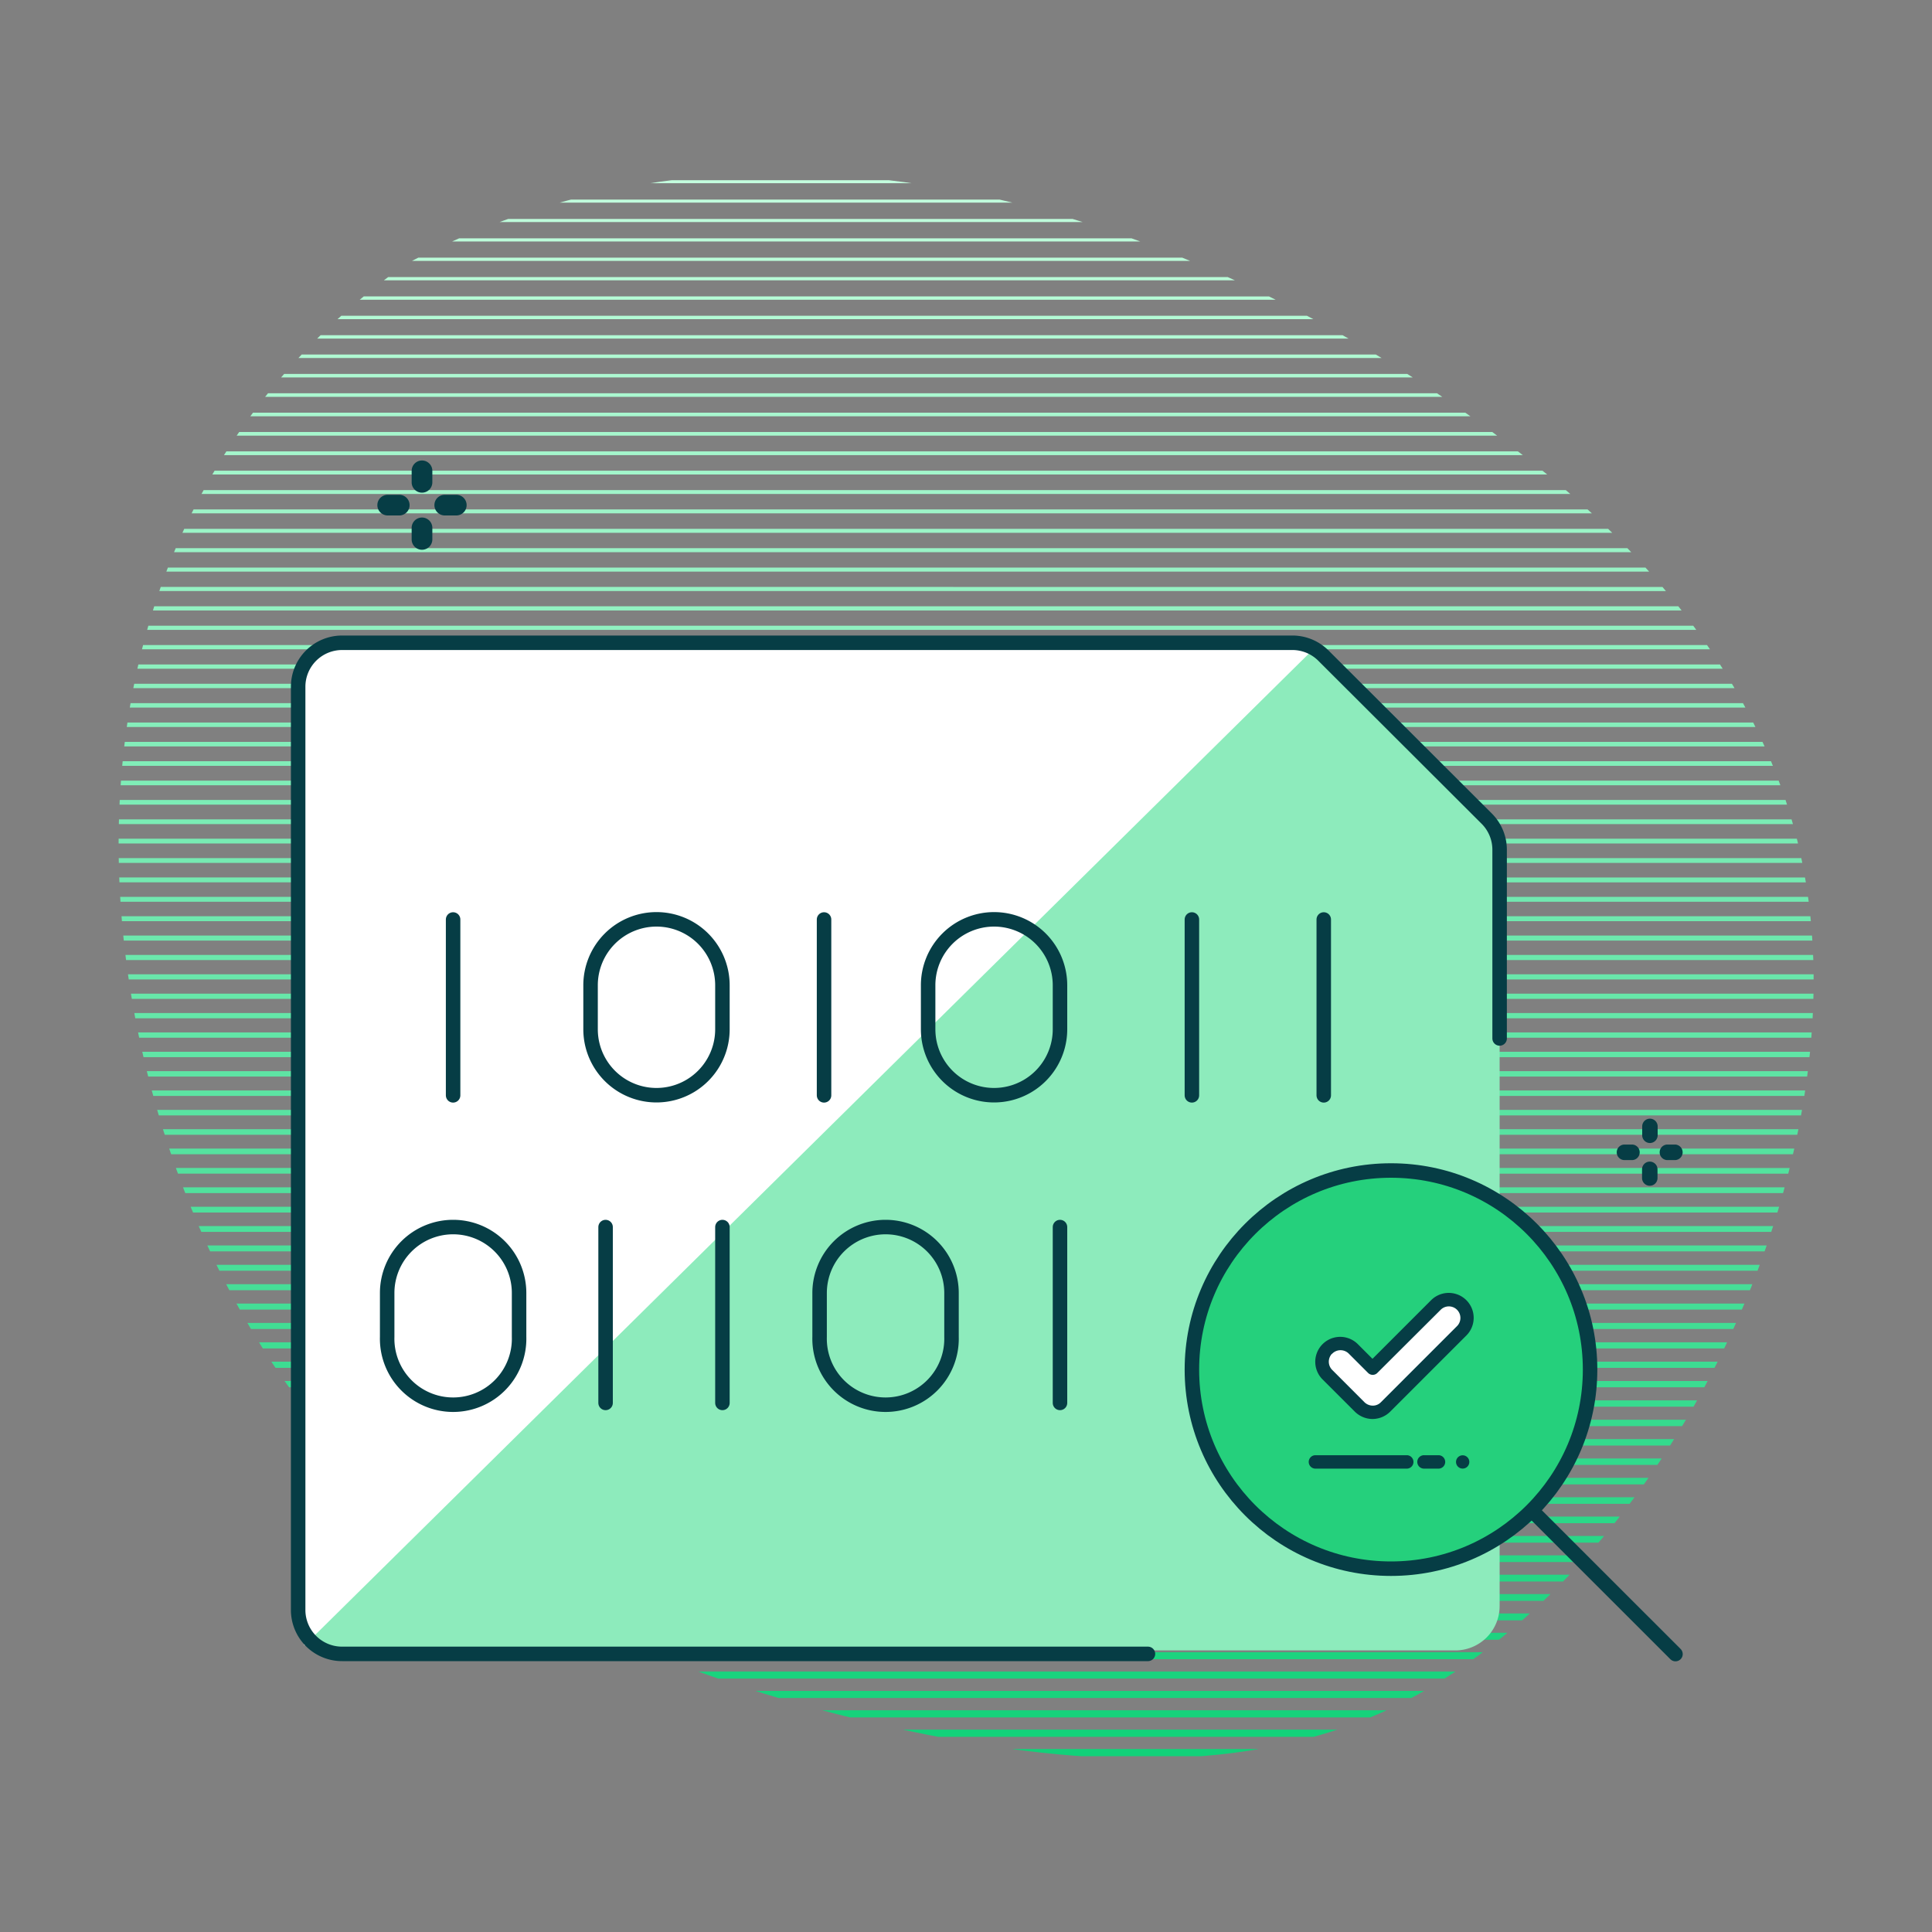
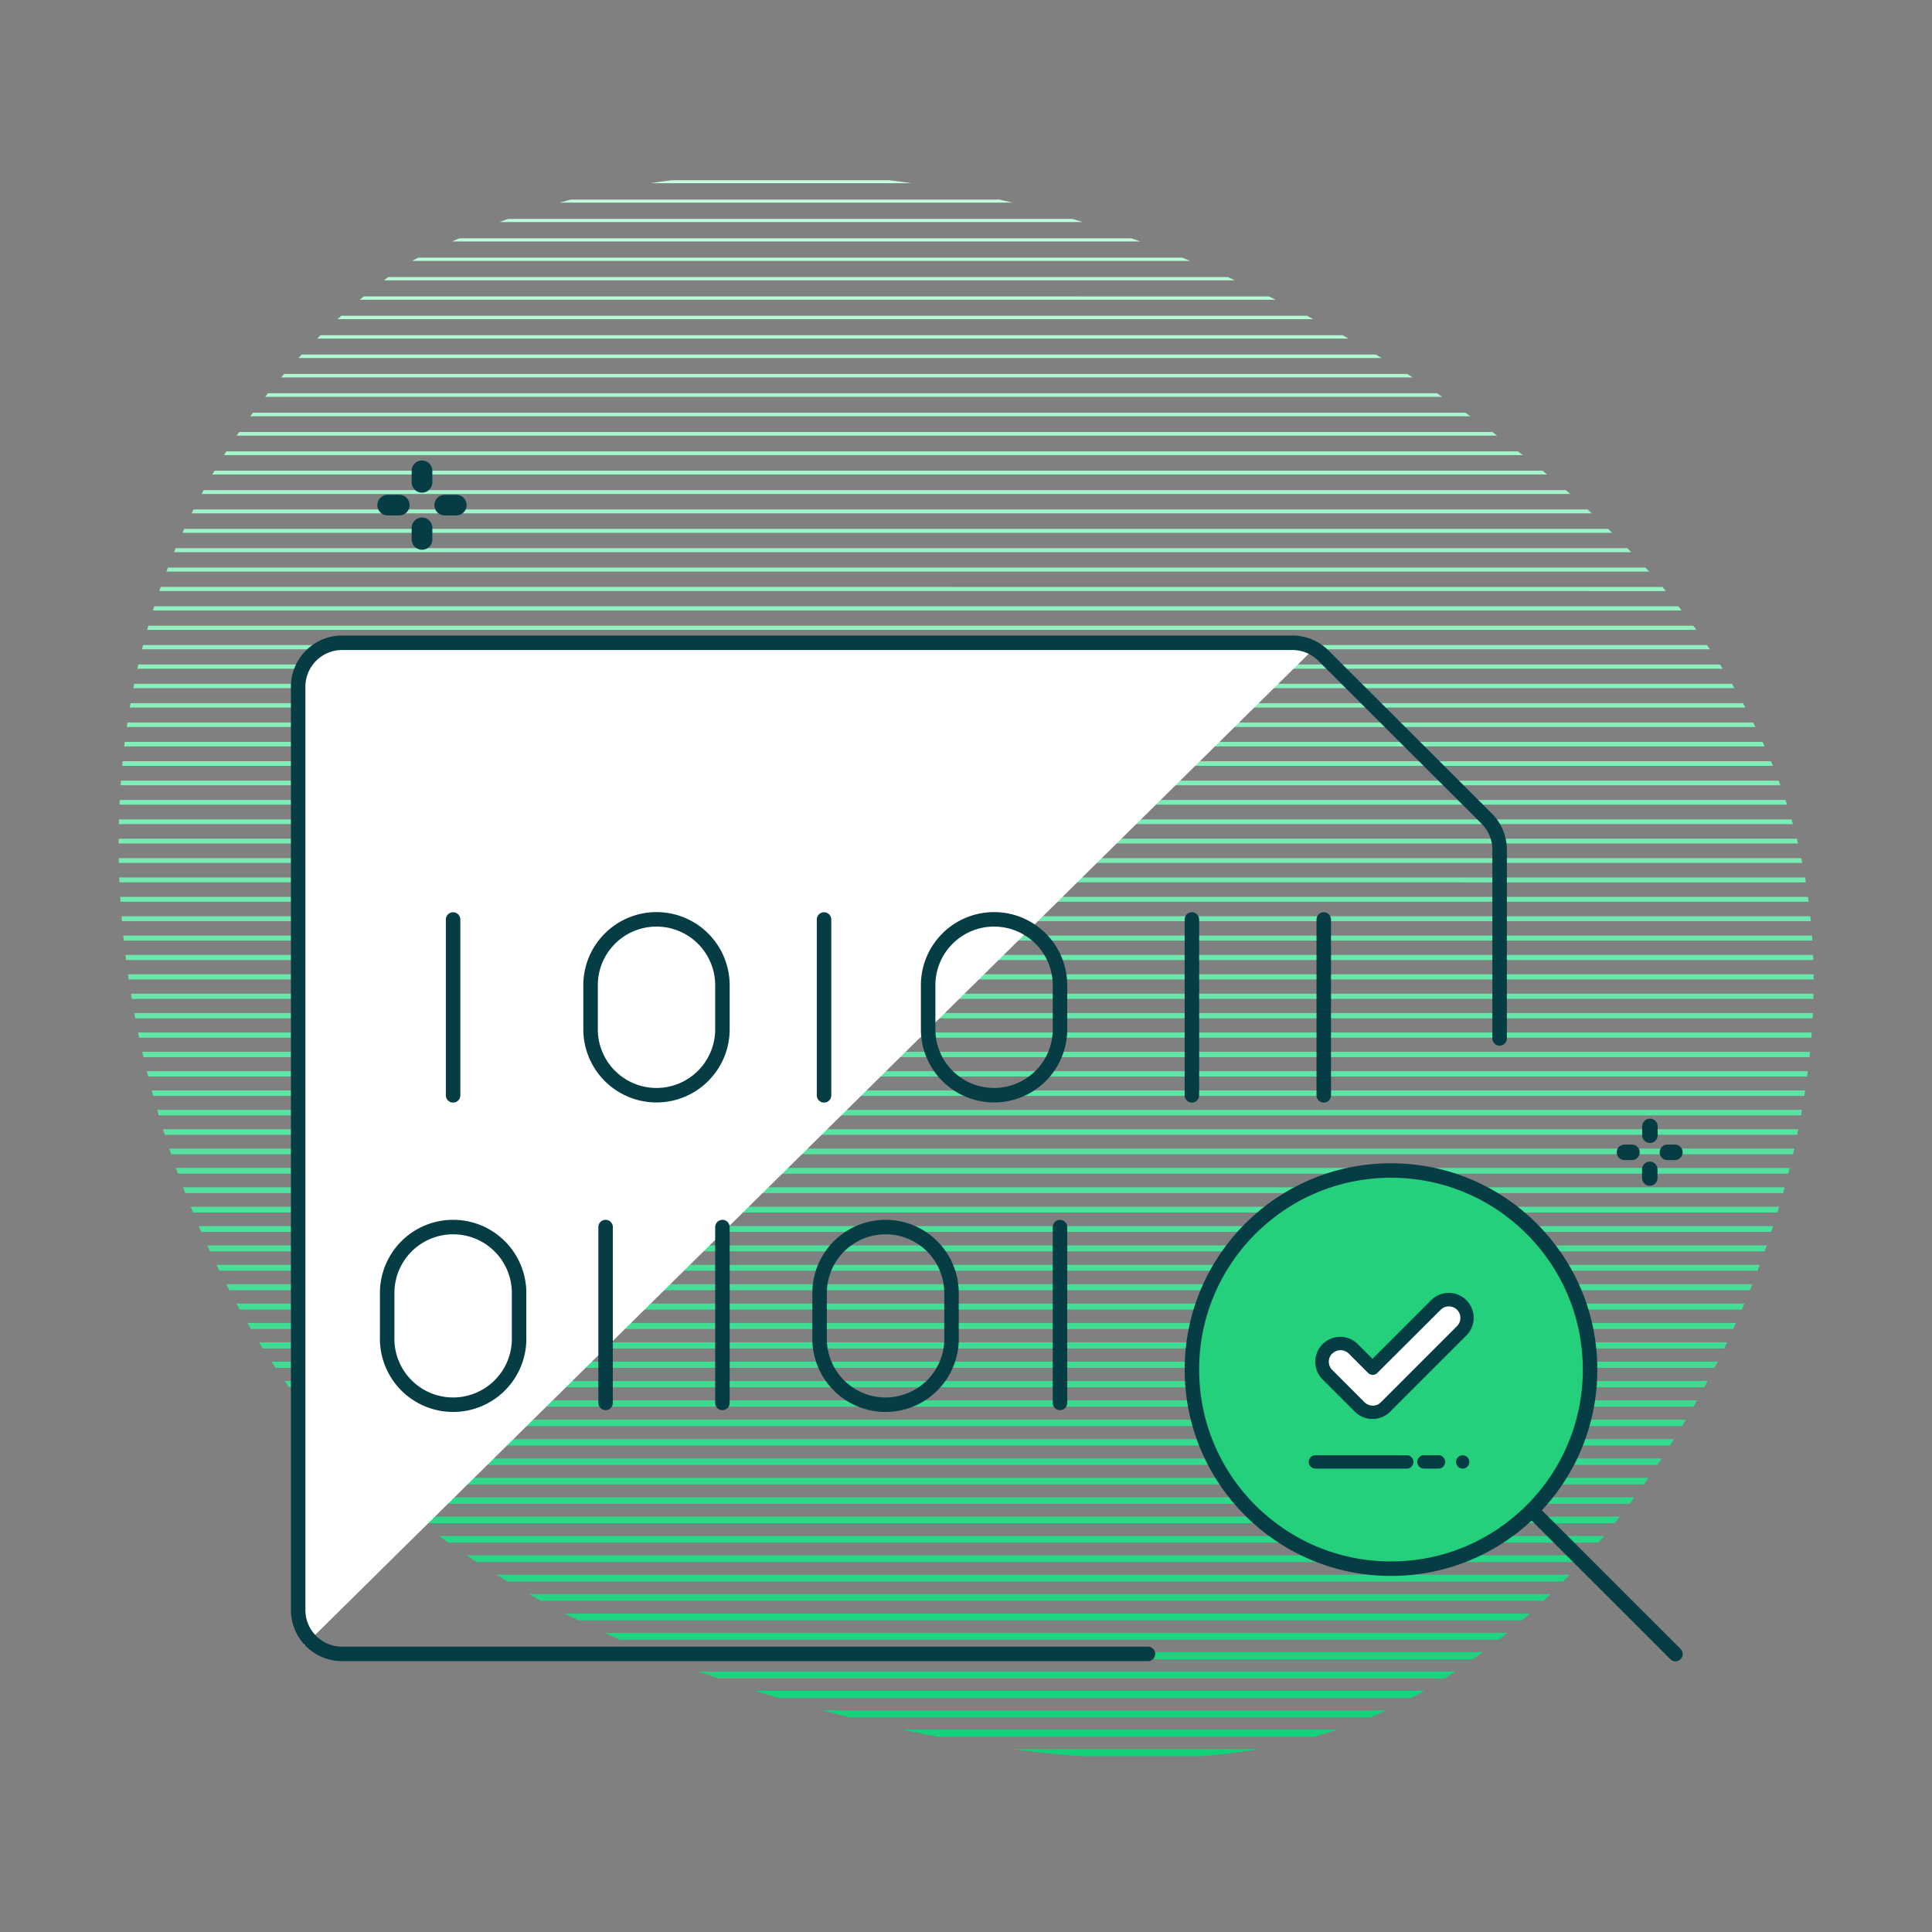
<svg xmlns="http://www.w3.org/2000/svg" id="Layer_1" data-name="Layer 1" viewBox="0 0 400 400">
  <rect x="0" y="0" width="400" height="400" fill="#808080" stroke="none" />
  <defs>
    <style>.cls-1,.cls-10,.cls-11,.cls-12,.cls-13,.cls-14,.cls-15,.cls-16,.cls-17,.cls-18,.cls-19,.cls-20,.cls-21,.cls-22,.cls-23,.cls-24,.cls-25,.cls-26,.cls-27,.cls-28,.cls-29,.cls-3,.cls-30,.cls-31,.cls-32,.cls-33,.cls-34,.cls-35,.cls-36,.cls-37,.cls-38,.cls-39,.cls-4,.cls-40,.cls-41,.cls-42,.cls-43,.cls-44,.cls-45,.cls-46,.cls-47,.cls-48,.cls-49,.cls-5,.cls-50,.cls-51,.cls-52,.cls-53,.cls-54,.cls-55,.cls-56,.cls-57,.cls-58,.cls-59,.cls-6,.cls-60,.cls-61,.cls-62,.cls-63,.cls-64,.cls-65,.cls-66,.cls-67,.cls-68,.cls-69,.cls-7,.cls-70,.cls-71,.cls-72,.cls-73,.cls-74,.cls-75,.cls-76,.cls-77,.cls-78,.cls-79,.cls-8,.cls-80,.cls-81,.cls-82,.cls-83,.cls-84,.cls-85,.cls-86,.cls-9,.cls-90{fill:none;}.cls-2{clip-path:url(#clip-path);}.cls-3{stroke:#11d179;stroke-width:1.5px;}.cls-10,.cls-11,.cls-12,.cls-13,.cls-14,.cls-15,.cls-16,.cls-17,.cls-19,.cls-20,.cls-21,.cls-22,.cls-23,.cls-24,.cls-25,.cls-26,.cls-27,.cls-28,.cls-29,.cls-3,.cls-30,.cls-31,.cls-32,.cls-33,.cls-34,.cls-35,.cls-36,.cls-37,.cls-38,.cls-39,.cls-4,.cls-40,.cls-41,.cls-42,.cls-43,.cls-44,.cls-45,.cls-46,.cls-47,.cls-48,.cls-49,.cls-5,.cls-50,.cls-51,.cls-52,.cls-53,.cls-54,.cls-55,.cls-56,.cls-57,.cls-58,.cls-59,.cls-6,.cls-60,.cls-61,.cls-62,.cls-63,.cls-64,.cls-65,.cls-66,.cls-67,.cls-68,.cls-69,.cls-7,.cls-70,.cls-71,.cls-72,.cls-73,.cls-74,.cls-75,.cls-76,.cls-77,.cls-78,.cls-79,.cls-80,.cls-81,.cls-82,.cls-83,.cls-84,.cls-85,.cls-86,.cls-9,.cls-91{stroke-miterlimit:10;}.cls-4{stroke:#13d27a;stroke-width:1.49px;}.cls-5{stroke:#15d27b;stroke-width:1.48px;}.cls-6{stroke:#18d37d;stroke-width:1.47px;}.cls-7{stroke:#1ad37e;stroke-width:1.46px;}.cls-8{stroke:#1cd47f;stroke-miterlimit:10;stroke-width:1.45px;}.cls-9{stroke:#1ed480;stroke-width:1.44px;}.cls-10{stroke:#20d582;stroke-width:1.43px;}.cls-11{stroke:#23d583;stroke-width:1.41px;}.cls-12{stroke:#25d684;stroke-width:1.4px;}.cls-13{stroke:#27d785;stroke-width:1.39px;}.cls-14{stroke:#29d787;stroke-width:1.38px;}.cls-15{stroke:#2bd888;stroke-width:1.37px;}.cls-16{stroke:#2ed889;stroke-width:1.36px;}.cls-17{stroke:#30d98a;stroke-width:1.35px;}.cls-18{stroke:#32d98c;stroke-miterlimit:10;stroke-width:1.34px;}.cls-19{stroke:#34da8d;stroke-width:1.33px;}.cls-20{stroke:#36da8e;stroke-width:1.32px;}.cls-21{stroke:#38db8f;stroke-width:1.31px;}.cls-22{stroke:#3bdc91;stroke-width:1.3px;}.cls-23{stroke:#3ddc92;stroke-width:1.28px;}.cls-24{stroke:#3fdd93;stroke-width:1.27px;}.cls-25{stroke:#41dd94;stroke-width:1.26px;}.cls-26{stroke:#43de96;stroke-width:1.25px;}.cls-27{stroke:#46de97;stroke-width:1.24px;}.cls-28{stroke:#48df98;stroke-width:1.23px;}.cls-29{stroke:#4adf99;stroke-width:1.22px;}.cls-30{stroke:#4ce09b;stroke-width:1.21px;}.cls-31{stroke:#4ee19c;stroke-width:1.2px;}.cls-32{stroke:#51e19d;stroke-width:1.19px;}.cls-33{stroke:#53e29e;stroke-width:1.18px;}.cls-34{stroke:#55e29f;stroke-width:1.17px;}.cls-35{stroke:#57e3a1;stroke-width:1.15px;}.cls-36{stroke:#59e3a2;stroke-width:1.14px;}.cls-37{stroke:#5ce4a3;stroke-width:1.13px;}.cls-38{stroke:#5ee4a4;stroke-width:1.12px;}.cls-39{stroke:#60e5a6;stroke-width:1.11px;}.cls-40{stroke:#62e6a7;stroke-width:1.1px;}.cls-41{stroke:#64e6a8;stroke-width:1.09px;}.cls-42{stroke:#67e7a9;stroke-width:1.08px;}.cls-43{stroke:#69e7ab;stroke-width:1.07px;}.cls-44{stroke:#6be8ac;stroke-width:1.06px;}.cls-45{stroke:#6de8ad;stroke-width:1.05px;}.cls-46{stroke:#6fe9ae;stroke-width:1.03px;}.cls-47{stroke:#71e9b0;stroke-width:1.02px;}.cls-48{stroke:#74eab1;stroke-width:1.01px;}.cls-49{stroke:#76eab2;stroke-width:1px;}.cls-50{stroke:#78ebb3;stroke-width:0.99px;}.cls-51{stroke:#7aecb5;stroke-width:0.98px;}.cls-52{stroke:#7cecb6;stroke-width:0.97px;}.cls-53{stroke:#7fedb7;stroke-width:0.96px;}.cls-54{stroke:#81edb8;stroke-width:0.95px;}.cls-55{stroke:#83eeba;stroke-width:0.94px;}.cls-56{stroke:#85eebb;stroke-width:0.93px;}.cls-57{stroke:#87efbc;stroke-width:0.92px;}.cls-58{stroke:#8aefbd;stroke-width:0.9px;}.cls-59{stroke:#8cf0be;stroke-width:0.89px;}.cls-60{stroke:#8ef1c0;stroke-width:0.88px;}.cls-61{stroke:#90f1c1;stroke-width:0.87px;}.cls-62{stroke:#92f2c2;stroke-width:0.86px;}.cls-63{stroke:#95f2c3;stroke-width:0.85px;}.cls-64{stroke:#97f3c5;stroke-width:0.84px;}.cls-65{stroke:#99f3c6;stroke-width:0.83px;}.cls-66{stroke:#9bf4c7;stroke-width:0.82px;}.cls-67{stroke:#9df4c8;stroke-width:0.81px;}.cls-68{stroke:#a0f5ca;stroke-width:0.8px;}.cls-69{stroke:#a2f6cb;stroke-width:0.79px;}.cls-70{stroke:#a4f6cc;stroke-width:0.77px;}.cls-71{stroke:#a6f7cd;stroke-width:0.76px;}.cls-72{stroke:#a8f7cf;stroke-width:0.75px;}.cls-73{stroke:#aaf8d0;stroke-width:0.74px;}.cls-74{stroke:#adf8d1;stroke-width:0.73px;}.cls-75{stroke:#aff9d2;stroke-width:0.72px;}.cls-76{stroke:#b1f9d4;stroke-width:0.71px;}.cls-77{stroke:#b3fad5;stroke-width:0.7px;}.cls-78{stroke:#b5fbd6;stroke-width:0.69px;}.cls-79{stroke:#b8fbd7;stroke-width:0.68px;}.cls-80{stroke:#bafcd9;stroke-width:0.67px;}.cls-81{stroke:#bcfcda;stroke-width:0.65px;}.cls-82{stroke:#befddb;stroke-width:0.64px;}.cls-83{stroke:#c0fddc;stroke-width:0.63px;}.cls-84{stroke:#c3fede;stroke-width:0.62px;}.cls-85{stroke:#c5fedf;stroke-width:0.61px;}.cls-86{stroke:#c7ffe0;stroke-width:0.6px;}.cls-87{fill:#8debbc;}.cls-88{fill:#fff;}.cls-89{fill:#25d07c;}.cls-90,.cls-91{stroke:#063d45;}.cls-90{stroke-linecap:round;stroke-linejoin:round;stroke-width:3px;}.cls-91,.cls-92{fill:#063d45;}.cls-91{stroke-width:0.5px;}</style>
    <clipPath id="clip-path">
      <path class="cls-1" d="M84,54.7C-9.6,121.22,23.11,255.3,74.71,304.45c31,29.55,72.66,45.4,114.57,54.15,34.66,7.23,72.69,9.61,104-7.63,56.38-31.1,95.28-117.48,78.13-179.65-8.27-30-28.73-55.26-52.87-74.53C254.94,46,161.51,13.4,84,54.7" />
    </clipPath>
  </defs>
  <g class="cls-2">
    <line class="cls-3" y1="362.86" x2="394.67" y2="362.86" />
    <line class="cls-4" y1="358.85" x2="394.67" y2="358.85" />
    <line class="cls-5" y1="354.83" x2="394.67" y2="354.83" />
    <line class="cls-6" y1="350.82" x2="394.67" y2="350.82" />
    <line class="cls-7" y1="346.8" x2="394.67" y2="346.8" />
    <line class="cls-8" y1="342.79" x2="394.67" y2="342.79" />
    <line class="cls-9" y1="338.77" x2="394.67" y2="338.77" />
    <line class="cls-10" y1="334.76" x2="394.67" y2="334.76" />
    <line class="cls-11" y1="330.74" x2="394.67" y2="330.74" />
    <line class="cls-12" y1="326.73" x2="394.67" y2="326.73" />
    <line class="cls-13" y1="322.71" x2="394.67" y2="322.71" />
    <line class="cls-14" y1="318.7" x2="394.67" y2="318.7" />
    <line class="cls-15" y1="314.68" x2="394.67" y2="314.68" />
    <line class="cls-16" y1="310.67" x2="394.67" y2="310.67" />
    <line class="cls-17" y1="306.65" x2="394.67" y2="306.65" />
    <line class="cls-18" y1="302.63" x2="394.67" y2="302.63" />
    <line class="cls-19" y1="298.62" x2="394.67" y2="298.62" />
    <line class="cls-20" y1="294.6" x2="394.67" y2="294.6" />
    <line class="cls-21" y1="290.59" x2="394.67" y2="290.59" />
    <line class="cls-22" y1="286.57" x2="394.67" y2="286.57" />
    <line class="cls-23" y1="282.56" x2="394.67" y2="282.56" />
    <line class="cls-24" y1="278.54" x2="394.67" y2="278.54" />
    <line class="cls-25" y1="274.53" x2="394.67" y2="274.53" />
    <line class="cls-26" y1="270.51" x2="394.67" y2="270.51" />
    <line class="cls-27" y1="266.5" x2="394.67" y2="266.5" />
    <line class="cls-28" y1="262.48" x2="394.67" y2="262.48" />
    <line class="cls-29" y1="258.47" x2="394.67" y2="258.47" />
    <line class="cls-30" y1="254.45" x2="394.67" y2="254.45" />
    <line class="cls-31" y1="250.44" x2="394.67" y2="250.44" />
    <line class="cls-32" y1="246.42" x2="394.67" y2="246.42" />
    <line class="cls-33" y1="242.4" x2="394.67" y2="242.41" />
    <line class="cls-34" y1="238.39" x2="394.67" y2="238.39" />
    <line class="cls-35" y1="234.37" x2="394.67" y2="234.37" />
    <line class="cls-36" y1="230.36" x2="394.67" y2="230.36" />
    <line class="cls-37" y1="226.34" x2="394.67" y2="226.34" />
    <line class="cls-38" y1="222.33" x2="394.67" y2="222.33" />
    <line class="cls-39" y1="218.31" x2="394.67" y2="218.31" />
    <line class="cls-40" y1="214.3" x2="394.67" y2="214.3" />
    <line class="cls-41" y1="210.28" x2="394.67" y2="210.28" />
    <line class="cls-42" y1="206.27" x2="394.67" y2="206.27" />
    <line class="cls-43" y1="202.25" x2="394.67" y2="202.25" />
    <line class="cls-44" y1="198.24" x2="394.67" y2="198.24" />
    <line class="cls-45" y1="194.22" x2="394.67" y2="194.22" />
    <line class="cls-46" y1="190.21" x2="394.67" y2="190.21" />
    <line class="cls-47" y1="186.19" x2="394.67" y2="186.19" />
    <line class="cls-48" y1="182.17" x2="394.67" y2="182.18" />
    <line class="cls-49" y1="178.16" x2="394.67" y2="178.16" />
    <line class="cls-50" y1="174.14" x2="394.67" y2="174.14" />
    <line class="cls-51" y1="170.13" x2="394.67" y2="170.13" />
    <line class="cls-52" y1="166.11" x2="394.67" y2="166.11" />
    <line class="cls-53" y1="162.1" x2="394.67" y2="162.1" />
    <line class="cls-54" y1="158.08" x2="394.67" y2="158.08" />
    <line class="cls-55" y1="154.07" x2="394.67" y2="154.07" />
    <line class="cls-56" y1="150.05" x2="394.67" y2="150.05" />
    <line class="cls-57" y1="146.04" x2="394.67" y2="146.04" />
    <line class="cls-58" y1="142.02" x2="394.67" y2="142.02" />
    <line class="cls-59" y1="138.01" x2="394.67" y2="138.01" />
    <line class="cls-60" y1="133.99" x2="394.67" y2="133.99" />
    <line class="cls-61" y1="129.98" x2="394.67" y2="129.98" />
    <line class="cls-62" y1="125.96" x2="394.67" y2="125.96" />
    <line class="cls-63" y1="121.94" x2="394.67" y2="121.95" />
    <line class="cls-64" y1="117.93" x2="394.67" y2="117.93" />
    <line class="cls-65" y1="113.91" x2="394.67" y2="113.91" />
    <line class="cls-66" y1="109.9" x2="394.67" y2="109.9" />
    <line class="cls-67" y1="105.88" x2="394.67" y2="105.88" />
    <line class="cls-68" y1="101.87" x2="394.67" y2="101.87" />
    <line class="cls-69" y1="97.85" x2="394.67" y2="97.85" />
    <line class="cls-70" y1="93.84" x2="394.67" y2="93.84" />
    <line class="cls-71" y1="89.82" x2="394.67" y2="89.82" />
    <line class="cls-72" y1="85.81" x2="394.67" y2="85.81" />
    <line class="cls-73" y1="81.79" x2="394.67" y2="81.79" />
    <line class="cls-74" y1="77.78" x2="394.67" y2="77.78" />
    <line class="cls-75" y1="73.76" x2="394.67" y2="73.76" />
    <line class="cls-76" y1="69.75" x2="394.67" y2="69.75" />
    <line class="cls-77" y1="65.73" x2="394.67" y2="65.73" />
    <line class="cls-78" y1="61.71" x2="394.67" y2="61.72" />
    <line class="cls-79" y1="57.7" x2="394.67" y2="57.7" />
    <line class="cls-80" y1="53.68" x2="394.67" y2="53.68" />
    <line class="cls-81" y1="49.67" x2="394.67" y2="49.67" />
    <line class="cls-82" y1="45.65" x2="394.67" y2="45.65" />
    <line class="cls-83" y1="41.64" x2="394.67" y2="41.64" />
    <line class="cls-84" y1="37.62" x2="394.67" y2="37.62" />
    <line class="cls-85" y1="33.61" x2="394.67" y2="33.61" />
    <line class="cls-86" y1="29.59" x2="394.67" y2="29.59" />
  </g>
-   <path class="cls-87" d="M307.78,168.76a9,9,0,0,1,2.7,6.44V332.59a9.17,9.17,0,0,1-9.22,9.11H69.76a9.17,9.17,0,0,1-9.22-9.11V141.46a9.17,9.17,0,0,1,9.22-9.11H267.07a9.31,9.31,0,0,1,6.52,2.73Z" />
  <path class="cls-88" d="M271.81,134.51c-1.7-1.73-1.75-1.41-4.17-1.43H70.83a9.1,9.1,0,0,0-9.1,9.1L63,340.71" />
  <circle class="cls-89" cx="287.99" cy="283.56" r="41.22" />
  <line class="cls-90" x1="346.89" y1="342.46" x2="317.32" y2="312.9" />
  <path class="cls-89" d="M258.85,312.72a41.22,41.22,0,0,1,58.25-58.31Z" />
  <circle class="cls-90" cx="287.99" cy="283.56" r="41.22" />
  <path class="cls-90" d="M237.67,342.42H70.83a9.09,9.09,0,0,1-9.1-9.1V142.18a9.1,9.1,0,0,1,9.1-9.1H267.64a9.1,9.1,0,0,1,6.43,2.73l33.74,33.68a9.09,9.09,0,0,1,2.67,6.43V215" />
  <line class="cls-90" x1="170.61" y1="190.37" x2="170.61" y2="226.78" />
  <line class="cls-90" x1="246.77" y1="190.37" x2="246.77" y2="226.78" />
  <line class="cls-90" x1="93.81" y1="190.37" x2="93.81" y2="226.78" />
  <line class="cls-90" x1="219.46" y1="254.05" x2="219.46" y2="290.46" />
  <line class="cls-90" x1="274.07" y1="190.37" x2="274.07" y2="226.78" />
  <line class="cls-90" x1="125.38" y1="254.05" x2="125.38" y2="290.46" />
  <line class="cls-90" x1="149.57" y1="254.05" x2="149.57" y2="290.46" />
  <path class="cls-90" d="M205.81,190.34A13.65,13.65,0,0,1,219.46,204v9.1a13.65,13.65,0,1,1-27.3,0V204A13.65,13.65,0,0,1,205.81,190.34Z" />
  <path class="cls-90" d="M135.92,190.34A13.65,13.65,0,0,1,149.57,204v9.1a13.65,13.65,0,0,1-27.3,0V204A13.65,13.65,0,0,1,135.92,190.34Z" />
  <path class="cls-90" d="M93.81,254.05a13.65,13.65,0,0,1,13.66,13.65v9.1a13.66,13.66,0,1,1-27.31,0v-9.1A13.65,13.65,0,0,1,93.81,254.05Z" />
  <path class="cls-90" d="M183.32,254.05A13.65,13.65,0,0,1,197,267.7v9.1a13.66,13.66,0,1,1-27.31,0v-9.1A13.66,13.66,0,0,1,183.32,254.05Z" />
  <path class="cls-91" d="M291.36,303.81H272.24a1.14,1.14,0,0,1,0-2.27h19.12a1.14,1.14,0,0,1,0,2.27Z" />
  <path class="cls-91" d="M297.93,303.81h-3a1.14,1.14,0,1,1,0-2.27h3a1.14,1.14,0,0,1,0,2.27Z" />
  <circle class="cls-91" cx="302.83" cy="302.68" r="1.13" />
  <path class="cls-88" d="M275.29,279.34a3.65,3.65,0,0,1,5.15,0l3.87,3.88L297,270.54a3.64,3.64,0,0,1,5.15,5.15L286.94,291a3.63,3.63,0,0,1-5.15,0l-6.5-6.43a3.69,3.69,0,0,1,0-5.19Z" />
  <path class="cls-91" d="M284.17,293.54a5,5,0,0,1-3.48-1.44L274,285.42a4.91,4.91,0,0,1,6.95-6.95l3.21,3.21,12.31-12.31a4.91,4.91,0,0,1,6.95,6.95L287.64,292.1a5,5,0,0,1-3.47,1.44Zm-8.54-13.48a2.66,2.66,0,0,0,0,3.73l6.68,6.69a2.72,2.72,0,0,0,1.89.79,2.56,2.56,0,0,0,1.85-.75l15.79-15.79A2.64,2.64,0,1,0,298.1,271L285,284.06a1.1,1.1,0,0,1-1.59,0l-4-4a2.67,2.67,0,0,0-3.74,0Z" />
  <path class="cls-92" d="M341.57,236.65A1.61,1.61,0,0,1,340,235v-1.79a1.6,1.6,0,0,1,3.2,0V235A1.61,1.61,0,0,1,341.57,236.65Z" />
  <path class="cls-92" d="M346.89,240.18H345.1a1.61,1.61,0,0,1,0-3.21h1.79a1.61,1.61,0,0,1,0,3.21Z" />
  <path class="cls-92" d="M341.57,245.5a1.6,1.6,0,0,1-1.6-1.6v-1.8a1.6,1.6,0,0,1,3.2,0v1.8A1.6,1.6,0,0,1,341.57,245.5Z" />
  <path class="cls-92" d="M338,240.18h-1.79a1.61,1.61,0,0,1,0-3.21H338a1.61,1.61,0,0,1,0,3.21Z" />
  <path class="cls-92" d="M87.37,102a2.14,2.14,0,0,1-2.14-2.14V97.48a2.14,2.14,0,1,1,4.28,0v2.39A2.14,2.14,0,0,1,87.37,102Z" />
  <path class="cls-92" d="M94.47,106.72H92.08a2.14,2.14,0,0,1,0-4.28h2.39a2.14,2.14,0,0,1,0,4.28Z" />
  <path class="cls-92" d="M87.37,113.82a2.14,2.14,0,0,1-2.14-2.14v-2.39a2.14,2.14,0,1,1,4.28,0v2.39A2.14,2.14,0,0,1,87.37,113.82Z" />
  <path class="cls-92" d="M82.66,106.72H80.27a2.14,2.14,0,0,1,0-4.28h2.39a2.14,2.14,0,0,1,0,4.28Z" />
</svg>